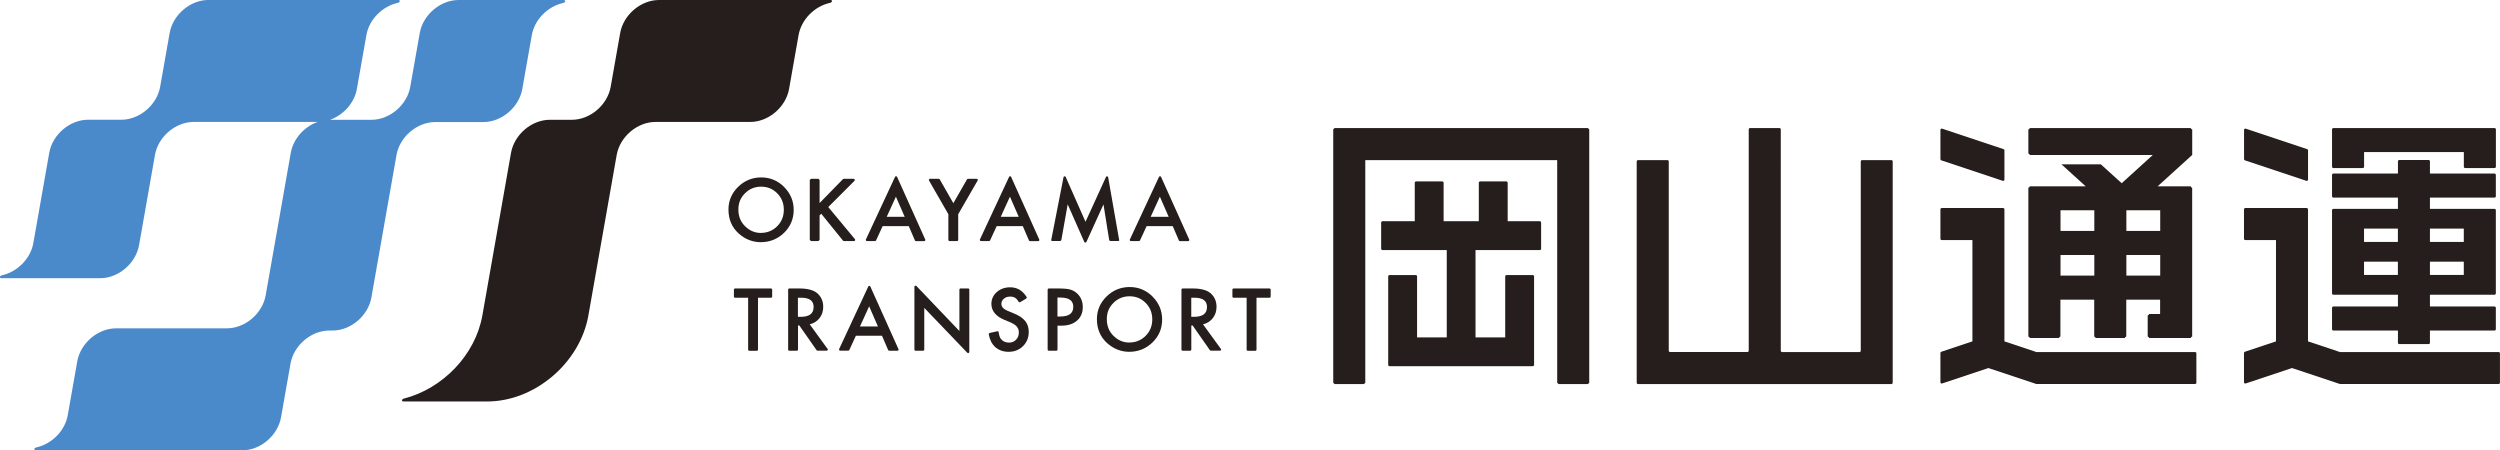
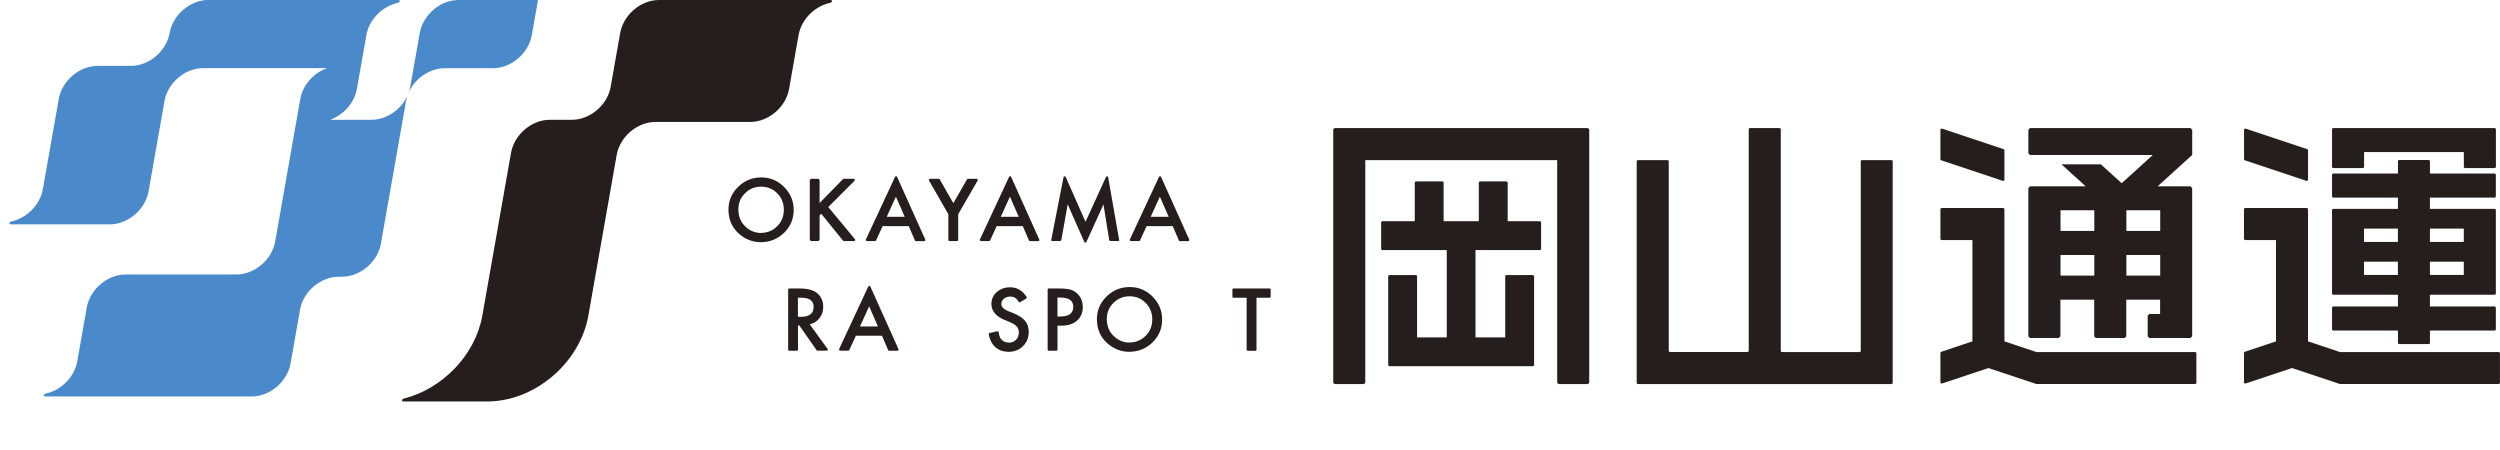
<svg xmlns="http://www.w3.org/2000/svg" id="_レイヤー_1" data-name="レイヤー 1" viewBox="0 0 486.71 87.67">
  <defs>
    <style>
      .cls-1 {
        fill: #4a8acb;
      }

      .cls-1, .cls-2 {
        stroke-width: 0px;
      }

      .cls-2 {
        fill: #251e1c;
      }
    </style>
  </defs>
  <g>
    <path class="cls-2" d="M368.24,31.17h-5.72c-.14,0-.26.12-.26.26v36.85c0,.14-.11.26-.26.26h-15.05c-.14,0-.26-.11-.26-.26V25.19c0-.14-.12-.26-.26-.26h-5.72c-.14,0-.26.12-.26.26v43.08c0,.14-.11.26-.26.26h-15.05c-.14,0-.26-.11-.26-.26V31.43c0-.14-.12-.26-.26-.26h-5.72c-.14,0-.26.12-.26.26v43.08c0,.14.12.26.26.26h49.32c.14,0,.26-.12.26-.26V31.43c0-.14-.12-.26-.26-.26Z" />
    <path class="cls-2" d="M309.14,24.93h-49.32l-.26.26v49.32l.26.26h5.72l.26-.26V31.17h37.36v43.34l.26.26h5.72l.26-.26V25.19l-.26-.26Z" />
    <path class="cls-2" d="M299.8,43.07h-6.28v-7.49c0-.14-.12-.26-.26-.26h-5.1c-.14,0-.26.12-.26.26v7.49h-6.85v-7.49c0-.14-.12-.26-.26-.26h-5.1c-.14,0-.26.12-.26.26v7.49h-6.28c-.14,0-.26.12-.26.26v5.1c0,.14.12.26.26.26h12.51v16.99h-5.78v-11.87c0-.14-.12-.26-.26-.26h-5.1c-.14,0-.26.12-.26.26v17.22c0,.14.12.26.26.26h27.88c.14,0,.26-.12.26-.26v-17.22c0-.14-.12-.26-.26-.26h-5.1c-.14,0-.26.12-.26.26v11.87h-5.78v-16.99h12.51c.14,0,.26-.12.26-.26v-5.1c0-.14-.12-.26-.26-.26Z" />
    <g>
      <path class="cls-2" d="M454.27,32.72h5.72c.14,0,.26-.12.26-.26v-2.86h19.42v2.86c0,.14.12.26.26.26h5.72c.14,0,.26-.12.26-.26v-7.27c0-.14-.12-.26-.26-.26h-31.38c-.14,0-.26.12-.26.26v7.27c0,.14.12.26.26.26Z" />
      <path class="cls-2" d="M486.45,68.54h-30.89l-6.23-2.08v-25.7c0-.14-.12-.26-.26-.26h-11.94c-.14,0-.26.12-.26.26v5.72c0,.14.12.26.26.26h5.97v19.72l-6.05,2.02c-.1.03-.18.13-.18.24v5.69c0,.18.17.3.34.24l9-3,9.34,3.11h30.89c.14,0,.26-.12.26-.26v-5.71c0-.14-.12-.26-.26-.26Z" />
      <path class="cls-2" d="M437.06,31.22l11.94,3.98c.17.06.34-.07.34-.24v-5.69c0-.11-.07-.21-.18-.24l-11.94-3.98c-.17-.06-.34.07-.34.24v5.69c0,.11.07.21.18.24Z" />
    </g>
    <g>
      <path class="cls-2" d="M427.35,68.54h-30.89l-6.23-2.08v-25.7c0-.14-.12-.26-.26-.26h-11.94c-.14,0-.26.12-.26.26v5.72c0,.14.12.26.26.26h5.97v19.72l-6.05,2.02c-.11.03-.18.13-.18.24v5.69c0,.18.17.3.34.24l9-3,9.34,3.11h30.89c.14,0,.26-.12.26-.26v-5.71c0-.14-.12-.26-.26-.26Z" />
      <path class="cls-2" d="M377.95,31.22l11.94,3.98c.17.06.34-.07.34-.24v-5.69c0-.11-.07-.21-.18-.24l-11.94-3.98c-.17-.06-.34.07-.34.24v5.69c0,.11.07.21.18.24Z" />
    </g>
    <path class="cls-2" d="M485.64,38.47c.14,0,.26-.12.26-.26v-4.16c0-.14-.12-.26-.26-.26h-12.57v-2.38c0-.14-.12-.26-.26-.26h-5.71c-.14,0-.26.12-.26.26v2.38h-12.57c-.14,0-.26.12-.26.26v4.16c0,.14.12.26.26.26h12.57v2.19h-12.57c-.14,0-.26.12-.26.26v16.2c0,.14.12.26.26.26h12.57v2.29h-12.57c-.14,0-.26.12-.26.26v4.16c0,.14.12.26.26.26h12.57v2.38c0,.14.12.26.26.26h5.71c.14,0,.26-.12.26-.26v-2.38h12.57c.14,0,.26-.12.26-.26v-4.16c0-.14-.12-.26-.26-.26h-12.57v-2.29h12.57c.14,0,.26-.12.26-.26v-16.2c0-.14-.12-.26-.26-.26h-12.57v-2.19h12.57ZM460.24,44.51h6.59v2.59h-6.59v-2.59ZM460.24,53.53v-2.59h6.59v2.59h-6.59ZM479.66,53.53h-6.59v-2.59h6.59v2.59ZM479.66,44.51v2.59h-6.59v-2.59h6.59Z" />
    <path class="cls-2" d="M426.79,30.17v-4.98c-.14,0-.26-.12-.26-.26h-31.38c0,.14-.12.26-.26.26v4.72c.14,0,.26.12.26.26h23.97l-6.06,5.5-4.06-3.68h-7.67l4.73,4.29h-10.91c0,.14-.12.26-.26.26v29c.15,0,.26.12.26.26h5.72c0-.14.12-.26.26-.26v-7.2h6.58v7.2c.14,0,.26.12.26.26h5.72c0-.14.12-.26.26-.26v-7.2h6.59v2.79h-2.16c0,.14-.12.26-.26.26v4.15c.14,0,.26.12.26.26h8.14c0-.14.12-.26.26-.26v-29c-.14,0-.26-.12-.26-.26h-6.47l.42-.38,6.3-5.72ZM407.73,53.66h-6.58v-4.02h6.58v4.02ZM407.73,44.96h-6.58v-4.02h6.58v4.02ZM413.97,53.66v-4.02h6.59v4.02h-6.59ZM420.56,40.94v4.02h-6.59v-4.02h6.59Z" />
  </g>
  <g>
    <g>
      <path class="cls-2" d="M152.66,36.4c-1.23-1.23-2.73-1.86-4.46-1.86s-3.26.62-4.5,1.84c-1.25,1.22-1.88,2.71-1.88,4.41,0,1.94.69,3.53,2.06,4.73,1.24,1.08,2.67,1.63,4.23,1.63,1.77,0,3.29-.62,4.54-1.83,1.24-1.21,1.87-2.71,1.87-4.45s-.63-3.23-1.87-4.47ZM148.13,45.35c-1.15,0-2.18-.43-3.05-1.28-.88-.85-1.33-1.94-1.33-3.26s.43-2.32,1.28-3.17c.85-.86,1.91-1.3,3.15-1.3s2.3.44,3.14,1.3c.85.86,1.28,1.93,1.28,3.2s-.43,2.33-1.29,3.2c-.86.86-1.92,1.3-3.17,1.3Z" />
      <path class="cls-2" d="M166.44,46.56l-5.19-6.25,5.09-5.1s.07-.1.07-.17c0-.12-.1-.23-.23-.23h-1.92l-.16.07-4.54,4.65v-4.49l-.23-.23h-1.45l-.23.23v11.66l.23.23h1.45l.23-.23v-4.77l.32-.32,4.24,5.24s.11.08.18.08c0,0,0,0,0,0h1.96s0,0,0,0c.12,0,.23-.1.23-.23,0-.05-.02-.11-.05-.15Z" />
      <path class="cls-2" d="M180.12,46.61l-5.47-12.17c-.04-.08-.11-.13-.2-.13s-.17.05-.2.13l-5.67,12.17s-.02.06-.02.09c0,.13.1.23.23.23h1.56c.09,0,.17-.06.21-.13l1.28-2.78h5.08l1.2,2.79c.04.08.11.13.21.13h1.59c.13,0,.23-.1.23-.23,0-.03,0-.07-.02-.1ZM172.63,42.21l1.79-3.92,1.71,3.92h-3.5Z" />
      <path class="cls-2" d="M202.32,46.61l-5.47-12.17c-.04-.08-.11-.13-.2-.13s-.17.05-.2.13l-5.67,12.17s-.02.06-.02.09c0,.13.1.23.23.23h1.56c.09,0,.17-.06.21-.13l1.28-2.78h5.08l1.2,2.79c.04.08.11.13.21.13h1.59c.13,0,.23-.1.23-.23,0-.03,0-.07-.02-.1ZM194.83,42.21l1.79-3.92,1.71,3.92h-3.5Z" />
      <path class="cls-2" d="M231.51,46.61l-5.47-12.17c-.04-.08-.11-.13-.2-.13s-.17.05-.2.13l-5.67,12.17s-.02.06-.02.09c0,.13.1.23.23.23h1.56c.09,0,.17-.06.21-.13l1.28-2.78h5.08l1.2,2.79c.04.08.11.13.21.13h1.59c.13,0,.23-.1.23-.23,0-.03,0-.07-.02-.1ZM224.02,42.21l1.79-3.92,1.71,3.92h-3.5Z" />
      <path class="cls-2" d="M190.36,35.04c0-.13-.1-.23-.23-.23h-1.68c-.08,0-.16.05-.19.11l-2.66,4.64-2.65-4.64c-.04-.07-.11-.11-.2-.11h-1.68c-.13,0-.23.1-.23.23,0,.04.01.08.03.12l3.76,6.54v5c0,.12.1.23.23.23h1.46c.12,0,.23-.1.23-.23v-5l3.78-6.55s.03-.07.03-.11Z" />
      <path class="cls-2" d="M217.88,46.71l-.27-1.54-1.87-10.66c-.02-.11-.11-.19-.22-.19-.09,0-.17.05-.2.13l-3.99,8.73-3.85-8.72c-.03-.08-.11-.14-.21-.14-.11,0-.2.08-.22.18l-1.96,10.02h0l-.43,2.18c-.02.12.06.22.18.22h1.52c.12,0,.24-.1.27-.22l1.23-6.92,3.23,7.31c.04.08.11.14.21.14s.17-.06.21-.14l3.32-7.3.86,5.38h0l.25,1.53c.02.12.14.22.26.22h1.51c.12,0,.21-.1.19-.22Z" />
    </g>
    <g>
      <path class="cls-2" d="M199.59,62.5c-.45-.57-1.18-1.06-2.16-1.46l-1.2-.49c-.85-.35-1.28-.81-1.28-1.37,0-.41.16-.75.48-1.02.32-.28.73-.42,1.22-.42.4,0,.73.08.98.24.15.09.3.23.46.44.07.1.22.33.22.33.04.06.11.1.19.1.04,0,.08-.01.12-.03,0,0,1.16-.69,1.16-.69,0,0,0,0,0,0,.07-.04.11-.11.11-.19,0-.04-.01-.08-.03-.12,0,0,0-.01,0-.01-.78-1.25-1.85-1.88-3.19-1.88-1.03,0-1.91.31-2.61.93-.7.61-1.05,1.39-1.05,2.3,0,1.35.84,2.4,2.5,3.1l1.16.48c.3.13.56.27.77.4.21.14.39.29.52.45.13.16.23.33.3.52.06.19.09.4.09.63,0,.57-.18,1.04-.55,1.41-.36.37-.82.55-1.37.55-.7,0-1.23-.26-1.6-.76-.18-.24-.32-.66-.4-1.25,0-.04-.02-.07-.03-.1-.04-.06-.11-.1-.19-.1-.02,0-.03,0-.05,0l-1.48.33c-.1.02-.18.11-.18.22,0,.02,0,.05,0,.05.18,1.04.6,1.87,1.24,2.46.69.62,1.57.94,2.62.94,1.11,0,2.05-.37,2.8-1.1.74-.73,1.12-1.66,1.12-2.78,0-.83-.23-1.55-.69-2.12Z" />
      <path class="cls-2" d="M224.39,57.74c-1.23-1.23-2.73-1.86-4.46-1.86s-3.26.62-4.5,1.84c-1.25,1.22-1.88,2.71-1.88,4.41,0,1.94.69,3.53,2.06,4.73,1.24,1.08,2.67,1.63,4.23,1.63,1.77,0,3.29-.62,4.54-1.83,1.24-1.21,1.87-2.71,1.87-4.45s-.63-3.23-1.87-4.47ZM219.86,66.69c-1.15,0-2.18-.43-3.05-1.28-.88-.85-1.33-1.94-1.33-3.26s.43-2.32,1.28-3.17c.85-.86,1.91-1.3,3.15-1.3s2.3.44,3.14,1.3c.85.86,1.28,1.93,1.28,3.2s-.43,2.33-1.29,3.2c-.86.86-1.92,1.3-3.17,1.3Z" />
      <path class="cls-2" d="M174.91,67.95l-5.47-12.17c-.04-.08-.11-.13-.2-.13s-.17.05-.2.13l-5.67,12.17s-.02.06-.02.09c0,.13.1.23.23.23h1.56c.09,0,.17-.06.21-.13l1.28-2.78h5.08l1.2,2.79c.04.08.11.13.21.13h1.59c.13,0,.23-.1.23-.23,0-.03,0-.07-.02-.1ZM167.42,63.56l1.79-3.92,1.71,3.92h-3.5Z" />
-       <path class="cls-2" d="M150.09,56.16h-6.98c-.12,0-.23.1-.23.23v1.35c0,.12.1.23.23.23h2.54v10.09c0,.12.1.23.23.23h1.46c.12,0,.23-.1.23-.23v-10.09h2.53c.12,0,.23-.1.23-.23v-1.35c0-.12-.1-.23-.23-.23Z" />
      <path class="cls-2" d="M247.14,56.16h-6.98c-.12,0-.23.1-.23.23v1.35c0,.12.1.23.23.23h2.54v10.09c0,.12.1.23.23.23h1.46c.12,0,.23-.1.23-.23v-10.09h2.53c.12,0,.23-.1.23-.23v-1.35c0-.12-.1-.23-.23-.23Z" />
      <path class="cls-2" d="M209.75,57.18c-.4-.39-.87-.66-1.39-.81-.51-.14-1.29-.21-2.29-.21h-1.88c-.12,0-.23.1-.23.23v11.66c0,.12.1.23.23.23h1.46c.12,0,.23-.1.23-.23v-4.65h.79c1.26,0,2.27-.33,3.01-.98.75-.65,1.12-1.54,1.12-2.65,0-1.04-.35-1.91-1.05-2.59ZM206.5,61.62h-.63v-3.69h.55c1.7,0,2.53.59,2.53,1.81s-.8,1.87-2.45,1.87Z" />
      <path class="cls-2" d="M161.11,67.92l-3.47-4.78c.77-.18,1.41-.58,1.89-1.18.49-.62.74-1.37.74-2.22,0-1.1-.4-2-1.18-2.67-.71-.6-1.88-.91-3.47-.91h-1.95c-.12,0-.23.1-.23.23v11.66c0,.12.1.23.23.23h1.46c.12,0,.23-.1.23-.23v-4.69h.25l3.37,4.82c.04.06.11.09.18.09h1.78c.13,0,.23-.1.23-.23,0-.05-.02-.09-.04-.13ZM155.34,61.68v-3.72h.6c1.65,0,2.46.59,2.46,1.8,0,1.29-.83,1.92-2.53,1.92h-.53Z" />
-       <path class="cls-2" d="M237.68,67.92l-3.47-4.78c.77-.18,1.41-.58,1.89-1.18.49-.62.74-1.37.74-2.22,0-1.1-.4-2-1.18-2.67-.71-.6-1.88-.91-3.47-.91h-1.95c-.12,0-.23.1-.23.23v11.66c0,.12.1.23.23.23h1.46c.12,0,.23-.1.23-.23v-4.69h.25l3.37,4.82c.04.06.11.09.18.09h1.78c.13,0,.23-.1.23-.23,0-.05-.02-.09-.04-.13ZM231.92,61.68v-3.72h.6c1.65,0,2.46.59,2.46,1.8,0,1.29-.83,1.92-2.53,1.92h-.53Z" />
-       <path class="cls-2" d="M188.47,56.16h-1.46c-.12,0-.23.1-.23.23v8.05l-8.37-8.76s-.1-.07-.16-.07c-.13,0-.23.1-.23.23v12.21c0,.12.1.23.23.23h1.46c.12,0,.23-.1.23-.23v-8.11l8.38,8.74s.1.06.16.06c.13,0,.23-.1.23-.23v-12.13c0-.12-.1-.23-.23-.23Z" />
    </g>
  </g>
  <g>
    <path class="cls-2" d="M161.69,0h-33.39c-3.55,0-6.93,2.88-7.56,6.42l-1.85,10.48c-.63,3.55-4.01,6.42-7.56,6.42,0,0,0,0,0,0h-4.28c-3.55,0-6.93,2.88-7.56,6.43l-5.58,31.66c-1.37,7.74-7.77,14.26-15.25,16.18-.5.13-.52.57-.1.57h16.29c9.25,0,18.07-7.5,19.7-16.75l5.51-31.25c.63-3.55,4.01-6.42,7.55-6.42h18.45c3.55,0,6.93-2.88,7.56-6.43l1.85-10.48c.54-3.06,3.13-5.62,6.11-6.27.48-.11.53-.57.1-.57Z" />
-     <path class="cls-1" d="M109.75,0h-20.47c-3.55,0-6.93,2.88-7.56,6.42l-1.85,10.48c-.62,3.53-3.98,6.4-7.51,6.42h-8.1c2.59-.92,4.73-3.26,5.22-6.01l1.85-10.48c.54-3.06,3.13-5.62,6.11-6.27.48-.11.53-.57.1-.57h-36.95c-3.55,0-6.93,2.88-7.56,6.42l-1.85,10.48c-.63,3.55-4.01,6.42-7.56,6.42h-6.47c-3.55,0-6.93,2.88-7.56,6.43l-3.1,17.58c-.54,3.06-3.13,5.62-6.11,6.27-.48.11-.53.57-.1.57h19.23c3.55,0,6.93-2.88,7.56-6.42l3.1-17.58c.62-3.54,4-6.42,7.54-6.42h24.12c-2.59.92-4.73,3.26-5.22,6.01l-4.89,27.75c-.63,3.55-4.01,6.42-7.56,6.42,0,0-.01,0-.02,0h-21.54c-3.55,0-6.93,2.88-7.56,6.43l-1.85,10.48c-.54,3.06-3.13,5.62-6.11,6.27h0c-.48.11-.53.57-.1.57h40.17c3.55,0,6.93-2.88,7.56-6.42l1.85-10.48c.63-3.55,4.01-6.42,7.56-6.42,0,0,.62,0,.62,0,3.55,0,6.93-2.88,7.56-6.42l4.89-27.75c.62-3.53,3.98-6.4,7.51-6.42h9.42c3.55,0,6.93-2.88,7.56-6.43l1.85-10.48c.54-3.06,3.13-5.62,6.11-6.27.48-.11.53-.57.1-.57Z" />
+     <path class="cls-1" d="M109.75,0h-20.47c-3.55,0-6.93,2.88-7.56,6.42l-1.85,10.48c-.62,3.53-3.98,6.4-7.51,6.42h-8.1c2.59-.92,4.73-3.26,5.22-6.01l1.85-10.48c.54-3.06,3.13-5.62,6.11-6.27.48-.11.53-.57.1-.57h-36.95c-3.55,0-6.93,2.88-7.56,6.42c-.63,3.55-4.01,6.42-7.56,6.42h-6.47c-3.55,0-6.93,2.88-7.56,6.43l-3.1,17.58c-.54,3.06-3.13,5.62-6.11,6.27-.48.11-.53.57-.1.57h19.23c3.55,0,6.93-2.88,7.56-6.42l3.1-17.58c.62-3.54,4-6.42,7.54-6.42h24.12c-2.59.92-4.73,3.26-5.22,6.01l-4.89,27.75c-.63,3.55-4.01,6.42-7.56,6.42,0,0-.01,0-.02,0h-21.54c-3.55,0-6.93,2.88-7.56,6.43l-1.85,10.48c-.54,3.06-3.13,5.62-6.11,6.27h0c-.48.11-.53.57-.1.57h40.17c3.55,0,6.93-2.88,7.56-6.42l1.85-10.48c.63-3.55,4.01-6.42,7.56-6.42,0,0,.62,0,.62,0,3.55,0,6.93-2.88,7.56-6.42l4.89-27.75c.62-3.53,3.98-6.4,7.51-6.42h9.42c3.55,0,6.93-2.88,7.56-6.43l1.85-10.48c.54-3.06,3.13-5.62,6.11-6.27.48-.11.53-.57.1-.57Z" />
  </g>
</svg>